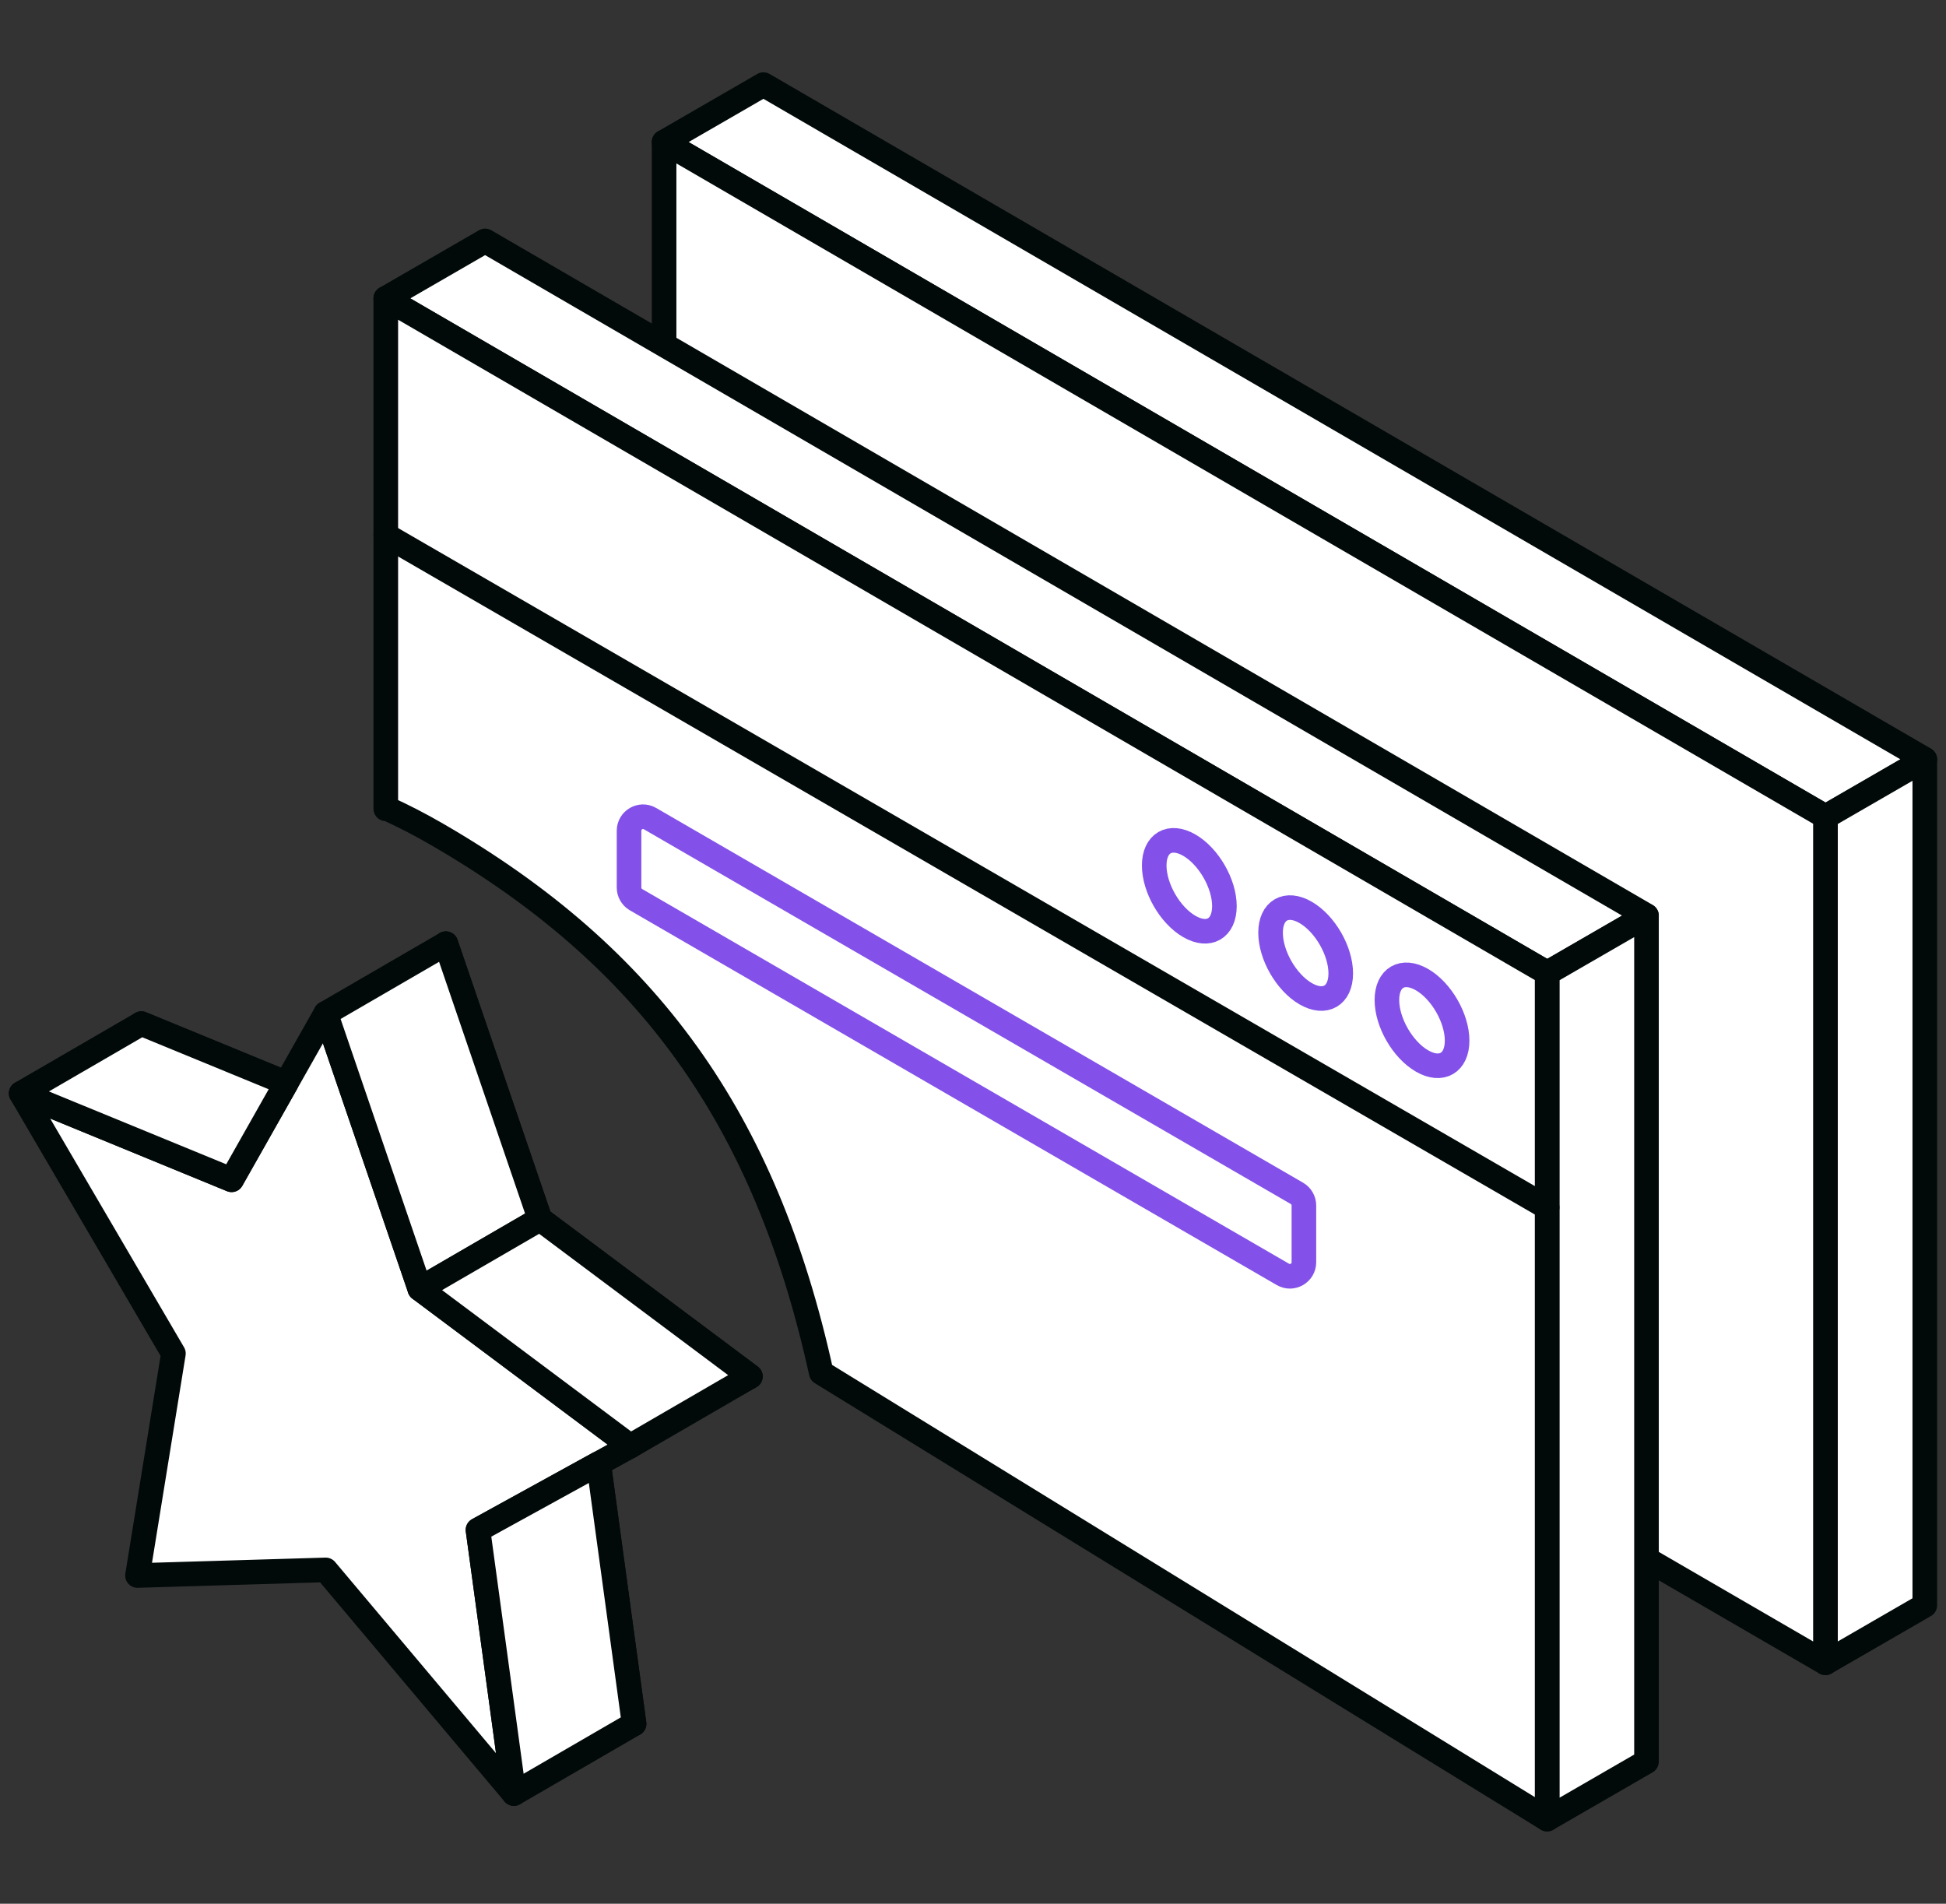
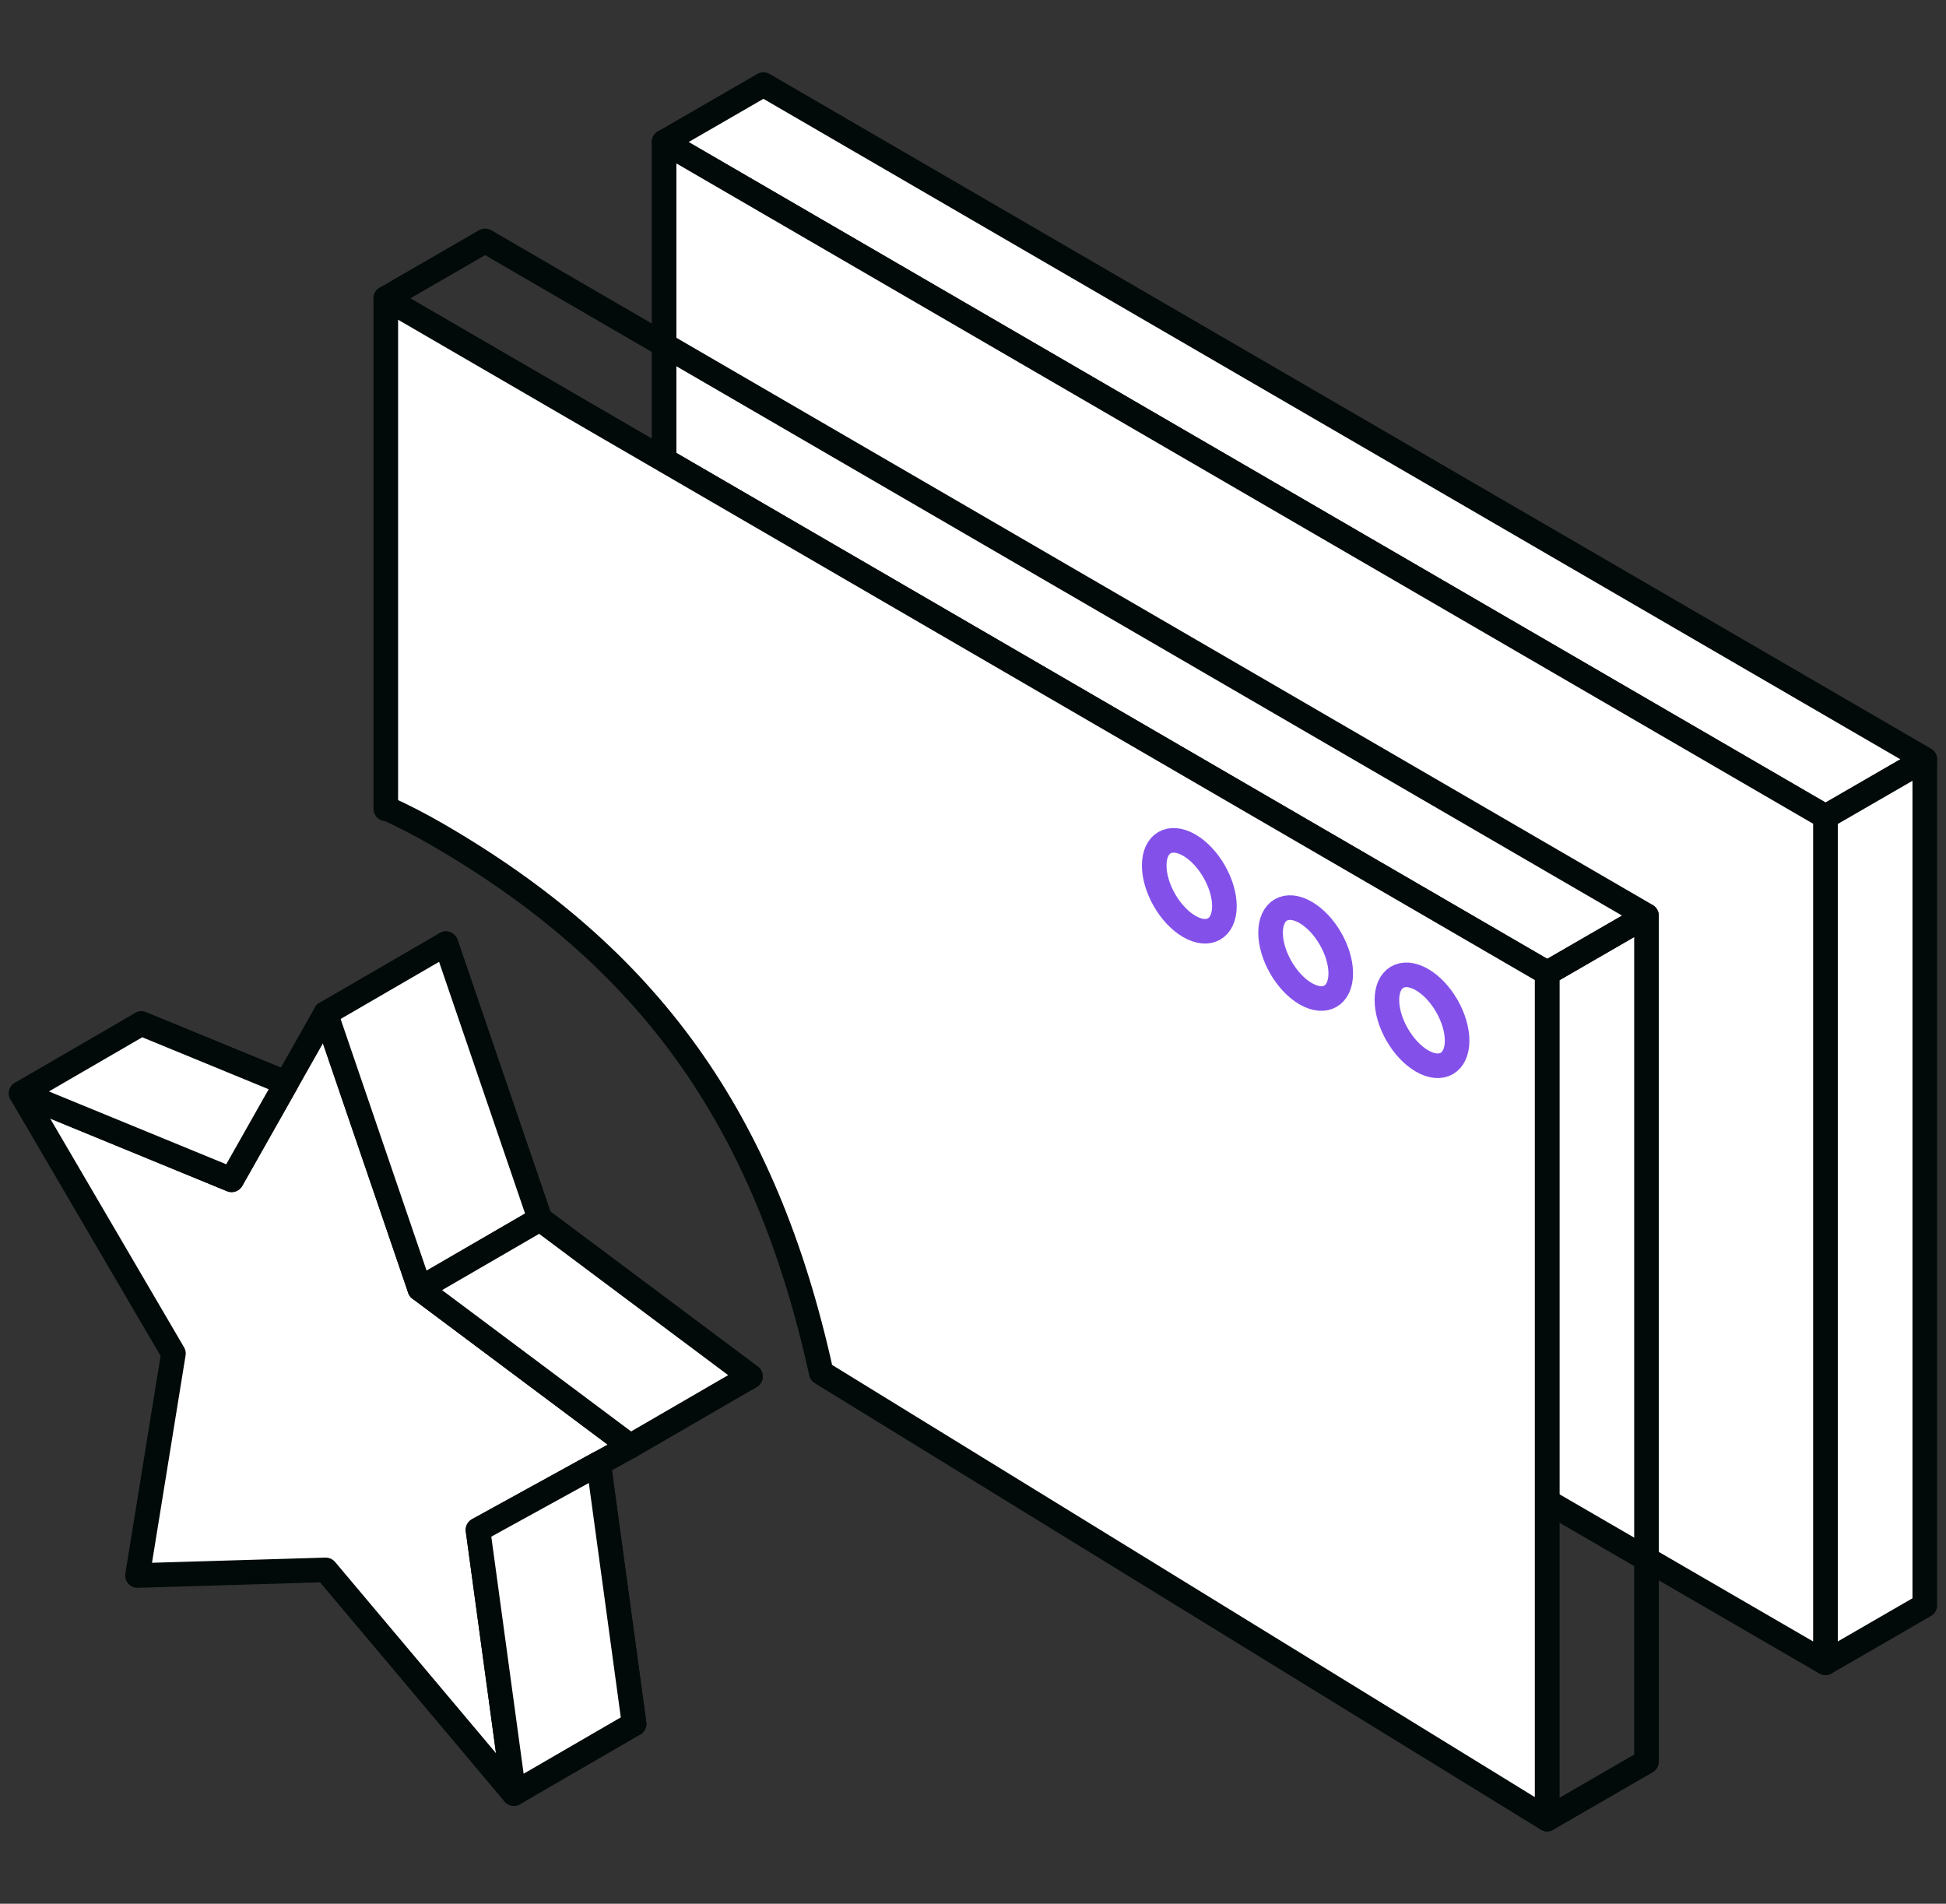
<svg xmlns="http://www.w3.org/2000/svg" width="92px" height="90px" viewBox="0 0 92 90" version="1.1">
  <rect x="0" y="0" width="92" height="90" fill="#333333" stroke="none" />
  <title>icon_brand_url</title>
  <g id="Page-2" stroke="none" stroke-width="1" fill="none" fill-rule="evenodd">
    <g id="Reverse-Billed-SMS" transform="translate(-731, -1989)">
      <g id="icon_brand_url" transform="translate(732, 1989)">
        <rect x="0" y="0" width="90" height="90" />
        <g id="Group-66" transform="translate(0, 4)">
          <polygon id="Fill-1" fill="#FFFFFF" points="30.396 2.715 85.302 34.61 90 31.896 35.093 0" />
          <polygon id="Stroke-2" stroke="#010A09" stroke-width="1.163" stroke-linejoin="round" points="90 31.896 35.093 1.18459183e-14 30.395 2.715 85.302 34.611" />
          <polygon id="Fill-4" fill="#FFFFFF" points="85.301 34.62 85.301 74.609 89.998 71.895 89.998 31.906" />
          <g id="Group-65" transform="translate(0, 2.716)">
            <polygon id="Stroke-5" stroke="#010A09" stroke-width="1.163" stroke-linejoin="round" points="85.301 71.893 85.301 31.903 89.997 29.189 89.997 69.179" />
            <g id="Group-10" transform="translate(30.396, 0)">
              <path d="M-5.90329919e-15,22.041 L-5.90329919e-15,0 L54.904,31.892 L54.904,71.895 L23.408,53.619 C20.759,41.559 12.368,29.009 2.428,23.251 C1.608,22.776 0.797,22.359 -5.90329919e-15,21.999" id="Fill-7" fill="#FFFFFF" />
              <path d="M-5.90329919e-15,22.041 L-5.90329919e-15,0 L54.904,31.892 L54.904,71.895 L23.408,53.619 C20.759,41.559 12.368,29.009 2.428,23.251 C1.608,22.776 0.797,22.359 -5.90329919e-15,21.999" id="Stroke-9" stroke="#010A09" stroke-width="1.163" stroke-linecap="round" stroke-linejoin="round" />
            </g>
-             <polygon id="Fill-11" fill="#FFFFFF" points="76.842 36.569 21.935 4.673 17.238 7.388 72.145 39.284" />
            <polygon id="Stroke-13" stroke="#010A09" stroke-width="1.163" stroke-linejoin="round" points="76.842 36.569 21.935 4.673 17.238 7.388 72.145 39.284" />
-             <polygon id="Fill-15" fill="#FFFFFF" points="72.143 79.282 72.143 39.292 76.84 36.578 76.84 76.568" />
            <polygon id="Stroke-17" stroke="#010A09" stroke-width="1.163" stroke-linejoin="round" points="72.143 79.282 72.143 39.292 76.84 36.578 76.84 76.568" />
            <g id="Group-22" transform="translate(17.239, 7.389)">
              <path d="M0,24.132 L0,0 L54.904,31.893 L54.904,71.895 L20.586,50.789 C17.936,38.728 12.368,31.101 2.428,25.343 C1.608,24.867 0.797,24.451 0,24.091" id="Fill-19" fill="#FFFFFF" />
              <path d="M0,24.132 L0,0 L54.904,31.893 L54.904,71.895 L20.586,50.789 C17.936,38.728 12.368,31.101 2.428,25.343 C1.608,24.867 0.797,24.451 0,24.091" id="Stroke-21" stroke="#010A09" stroke-width="1.163" stroke-linecap="round" stroke-linejoin="round" />
            </g>
            <g id="Group-26" transform="translate(17.238, 18.583)">
              <line x1="54.905" y1="31.782" x2="0" y2="0" id="Fill-23" fill="#FFFFFF" />
-               <line x1="54.905" y1="31.782" x2="0" y2="0" id="Stroke-25" stroke="#010A09" stroke-width="1.163" stroke-linecap="round" stroke-linejoin="round" />
            </g>
            <path d="M53.567,34.2 C53.567,35.261 54.31,36.553 55.227,37.083 C56.143,37.614 56.886,37.184 56.886,36.122 C56.886,35.06 56.143,33.769 55.227,33.239 C54.31,32.708 53.567,33.139 53.567,34.2" id="Fill-27" fill="#FFFFFF" />
            <path d="M53.567,34.2 C53.567,35.261 54.31,36.553 55.227,37.083 C56.143,37.614 56.886,37.184 56.886,36.122 C56.886,35.06 56.143,33.769 55.227,33.239 C54.31,32.708 53.567,33.139 53.567,34.2 Z" id="Stroke-29" stroke="#8351E9" stroke-width="1.163" stroke-linecap="round" stroke-linejoin="round" />
            <path d="M59.068,37.379 C59.068,38.441 59.811,39.731 60.727,40.263 C61.643,40.794 62.386,40.363 62.386,39.302 C62.386,38.24 61.643,36.949 60.727,36.419 C59.811,35.887 59.068,36.318 59.068,37.379" id="Fill-31" fill="#FFFFFF" />
            <path d="M59.068,37.379 C59.068,38.441 59.811,39.731 60.727,40.263 C61.643,40.794 62.386,40.363 62.386,39.302 C62.386,38.24 61.643,36.949 60.727,36.419 C59.811,35.887 59.068,36.318 59.068,37.379 Z" id="Stroke-33" stroke="#8351E9" stroke-width="1.163" stroke-linecap="round" stroke-linejoin="round" />
            <path d="M64.568,40.559 C64.568,41.62 65.311,42.911 66.228,43.442 C67.144,43.973 67.887,43.542 67.887,42.481 C67.887,41.419 67.144,40.128 66.228,39.597 C65.311,39.067 64.568,39.497 64.568,40.559" id="Fill-35" fill="#FFFFFF" />
            <path d="M64.568,40.559 C64.568,41.62 65.311,42.911 66.228,43.442 C67.144,43.973 67.887,43.542 67.887,42.481 C67.887,41.419 67.144,40.128 66.228,39.597 C65.311,39.067 64.568,39.497 64.568,40.559 Z" id="Stroke-37" stroke="#8351E9" stroke-width="1.163" stroke-linecap="round" stroke-linejoin="round" />
            <polygon id="Fill-39" fill="#FFFFFF" points="20.079 37.896 15.63 45.763 5.681 41.675 12.88 53.975 11.181 64.471 20.079 64.205 28.977 74.78 27.278 62.316 34.477 58.356 24.528 50.918" />
            <polygon id="Stroke-41" stroke="#010A09" stroke-width="1.163" stroke-linecap="round" stroke-linejoin="round" points="20.079 37.896 15.63 45.763 5.681 41.675 12.88 53.975 11.181 64.471 20.079 64.205 28.977 74.78 27.278 62.316 34.477 58.356 24.528 50.918" />
            <polygon id="Fill-43" fill="#FFFFFF" points="14.398 41.193 9.949 49.06 8.30815501e-05 44.971 7.199 57.272 5.5 67.767 14.398 67.502 23.296 78.077 21.597 65.613 28.796 61.652 18.847 54.214" />
            <polygon id="Stroke-45" stroke="#010A09" stroke-width="1.163" stroke-linecap="round" stroke-linejoin="round" points="14.398 41.193 9.949 49.06 8.30815501e-05 44.971 7.199 57.272 5.5 67.767 14.398 67.502 23.296 78.077 21.597 65.613 28.796 61.652 18.847 54.214" />
            <polygon id="Fill-47" fill="#FFFFFF" points="5.681 41.675 7.37912399e-16 44.972 9.949 49.059 12.533 44.491" />
            <polygon id="Stroke-49" stroke="#010A09" stroke-width="1.163" stroke-linecap="round" stroke-linejoin="round" points="5.681 41.675 7.37912399e-16 44.972 9.949 49.059 12.533 44.491" />
            <polygon id="Fill-51" fill="#FFFFFF" points="14.398 41.193 20.079 37.896 24.528 50.918 18.847 54.214" />
            <polygon id="Stroke-53" stroke="#010A09" stroke-width="1.163" stroke-linecap="round" stroke-linejoin="round" points="14.398 41.193 20.079 37.896 24.528 50.918 18.847 54.214" />
            <polygon id="Fill-55" fill="#FFFFFF" points="24.529 50.918 18.847 54.214 28.796 61.652 34.478 58.356" />
            <polygon id="Stroke-57" stroke="#010A09" stroke-width="1.163" stroke-linecap="round" stroke-linejoin="round" points="24.529 50.918 18.847 54.214 28.796 61.652 34.478 58.356" />
            <polygon id="Fill-59" fill="#FFFFFF" points="27.3 62.475 21.597 65.613 23.296 78.077 28.978 74.781" />
            <polygon id="Stroke-61" stroke="#010A09" stroke-width="1.163" stroke-linecap="round" stroke-linejoin="round" points="27.3 62.475 21.597 65.613 23.296 78.077 28.978 74.781" />
-             <path d="M29.069,35.817 L59.651,53.532 C60.092,53.788 60.644,53.468 60.644,52.957 L60.644,50.275 C60.644,50.039 60.518,49.818 60.313,49.7 L29.731,31.985 C29.29,31.73 28.739,32.048 28.739,32.56 L28.739,35.242 C28.739,35.479 28.864,35.698 29.069,35.817 Z" id="Stroke-63" stroke="#8351E9" stroke-width="1.163" stroke-linecap="round" stroke-linejoin="round" />
          </g>
        </g>
      </g>
    </g>
  </g>
</svg>